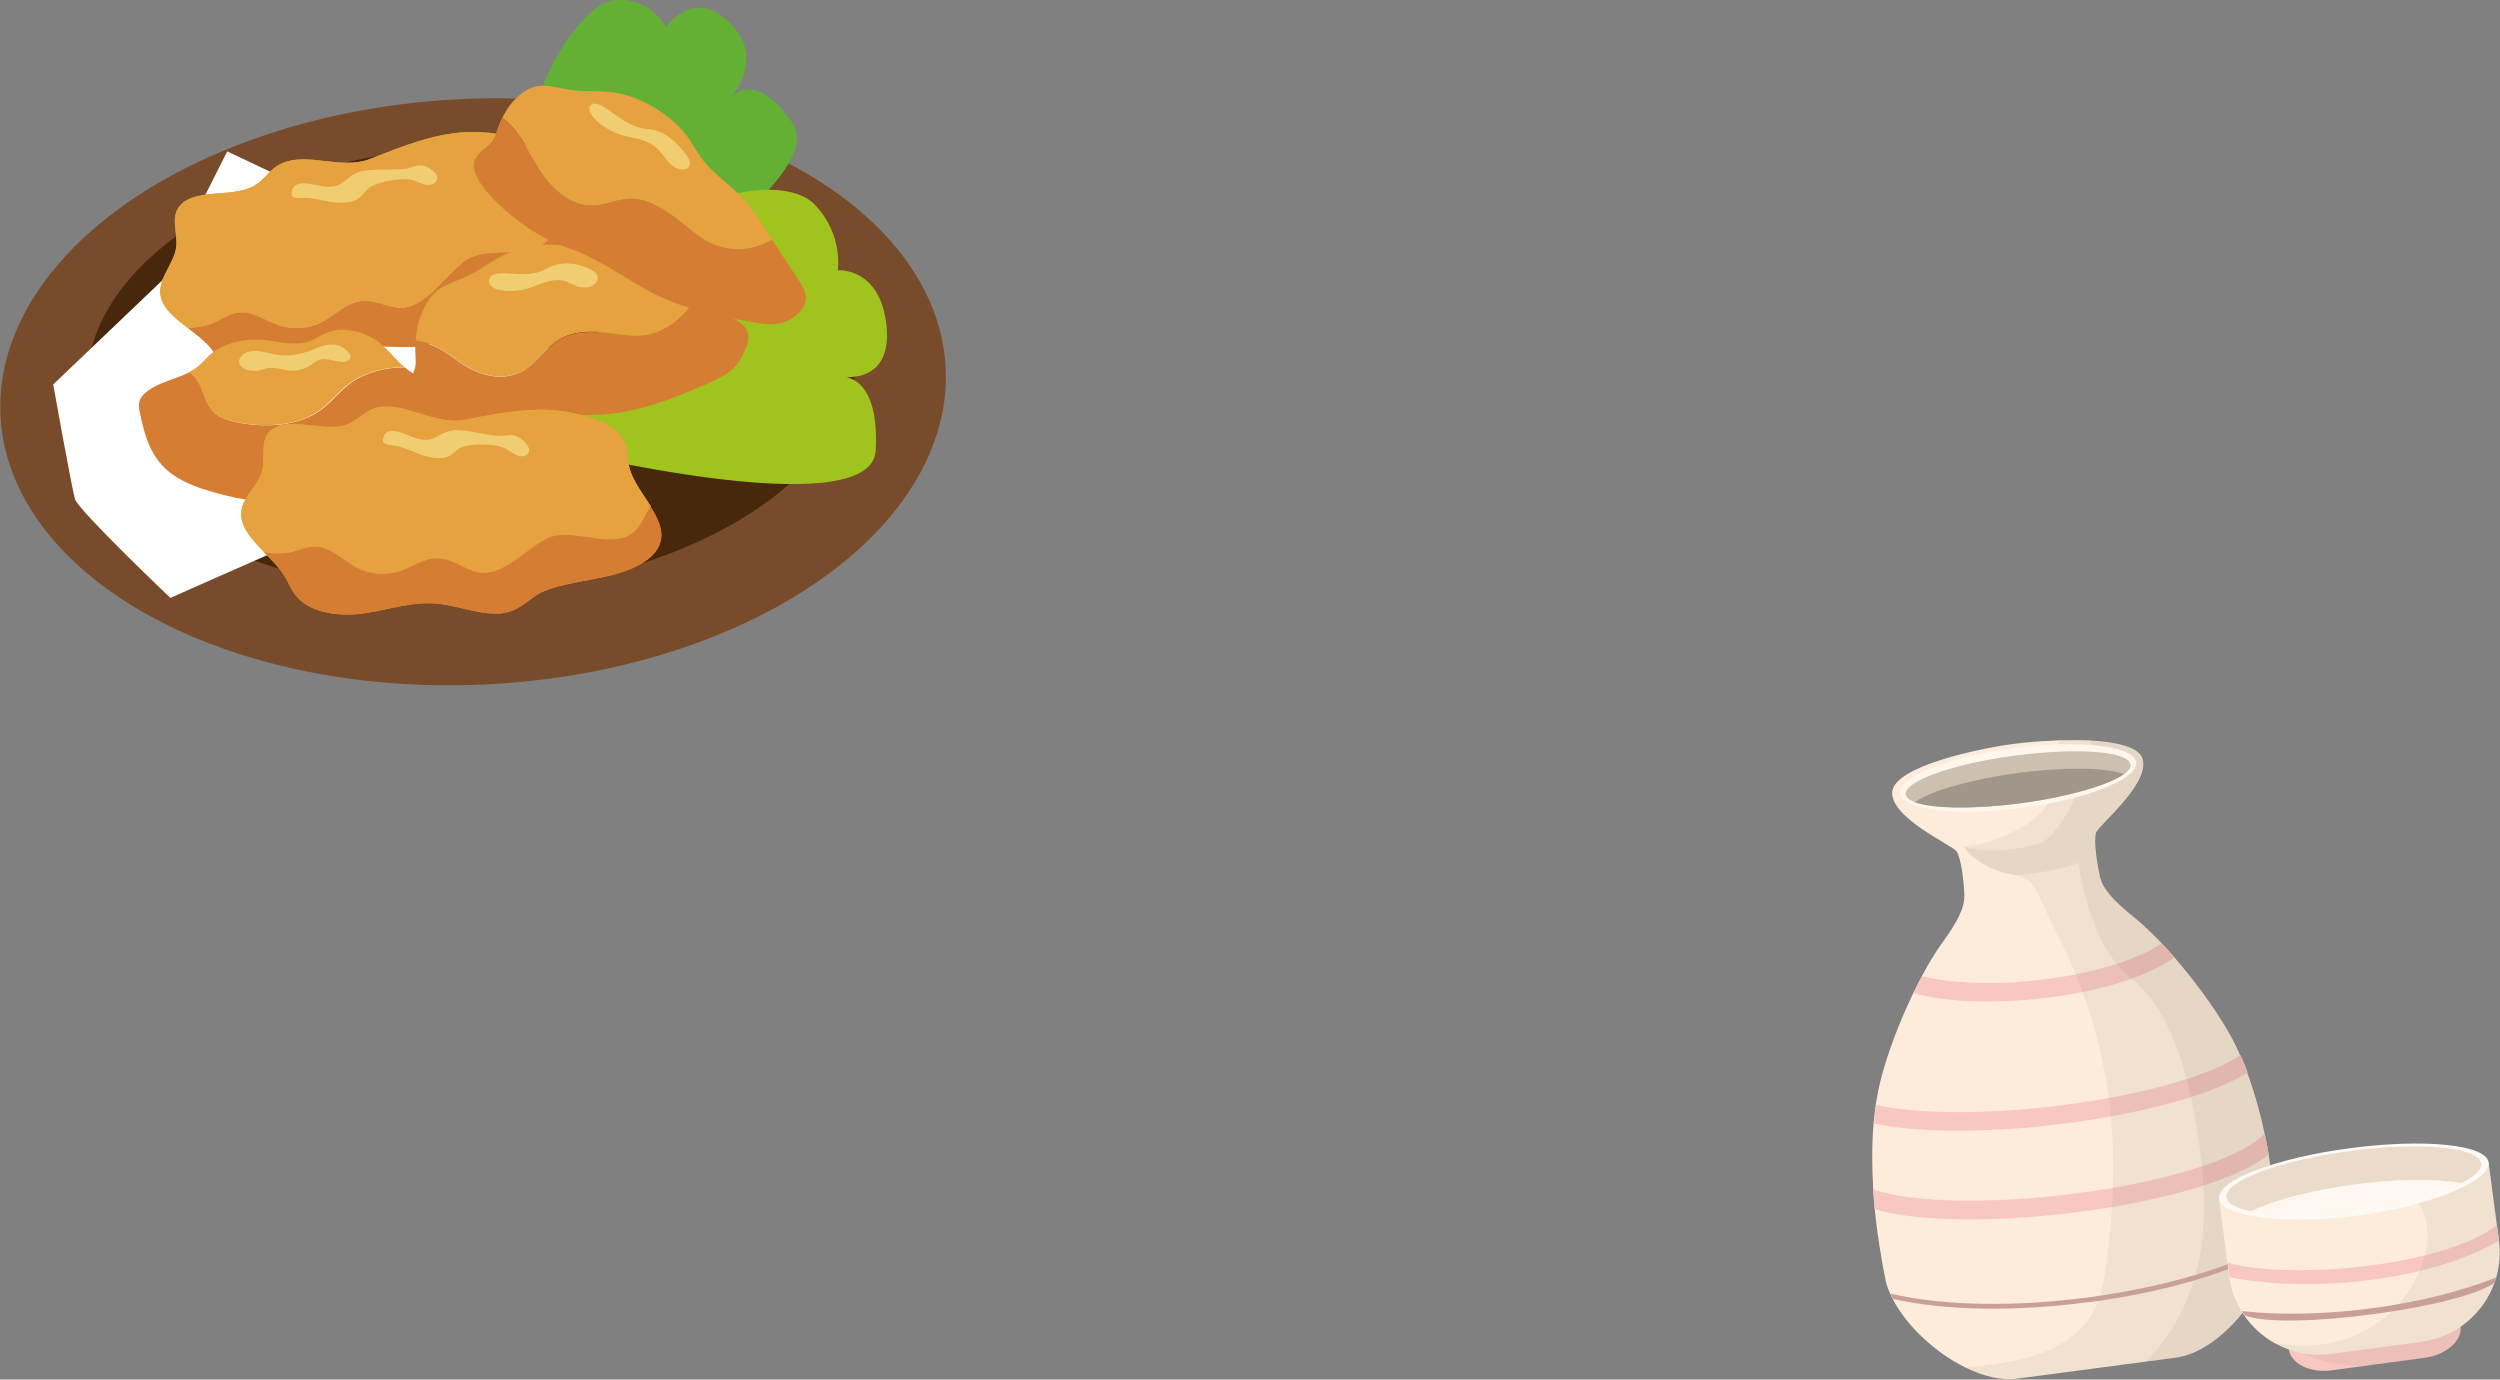
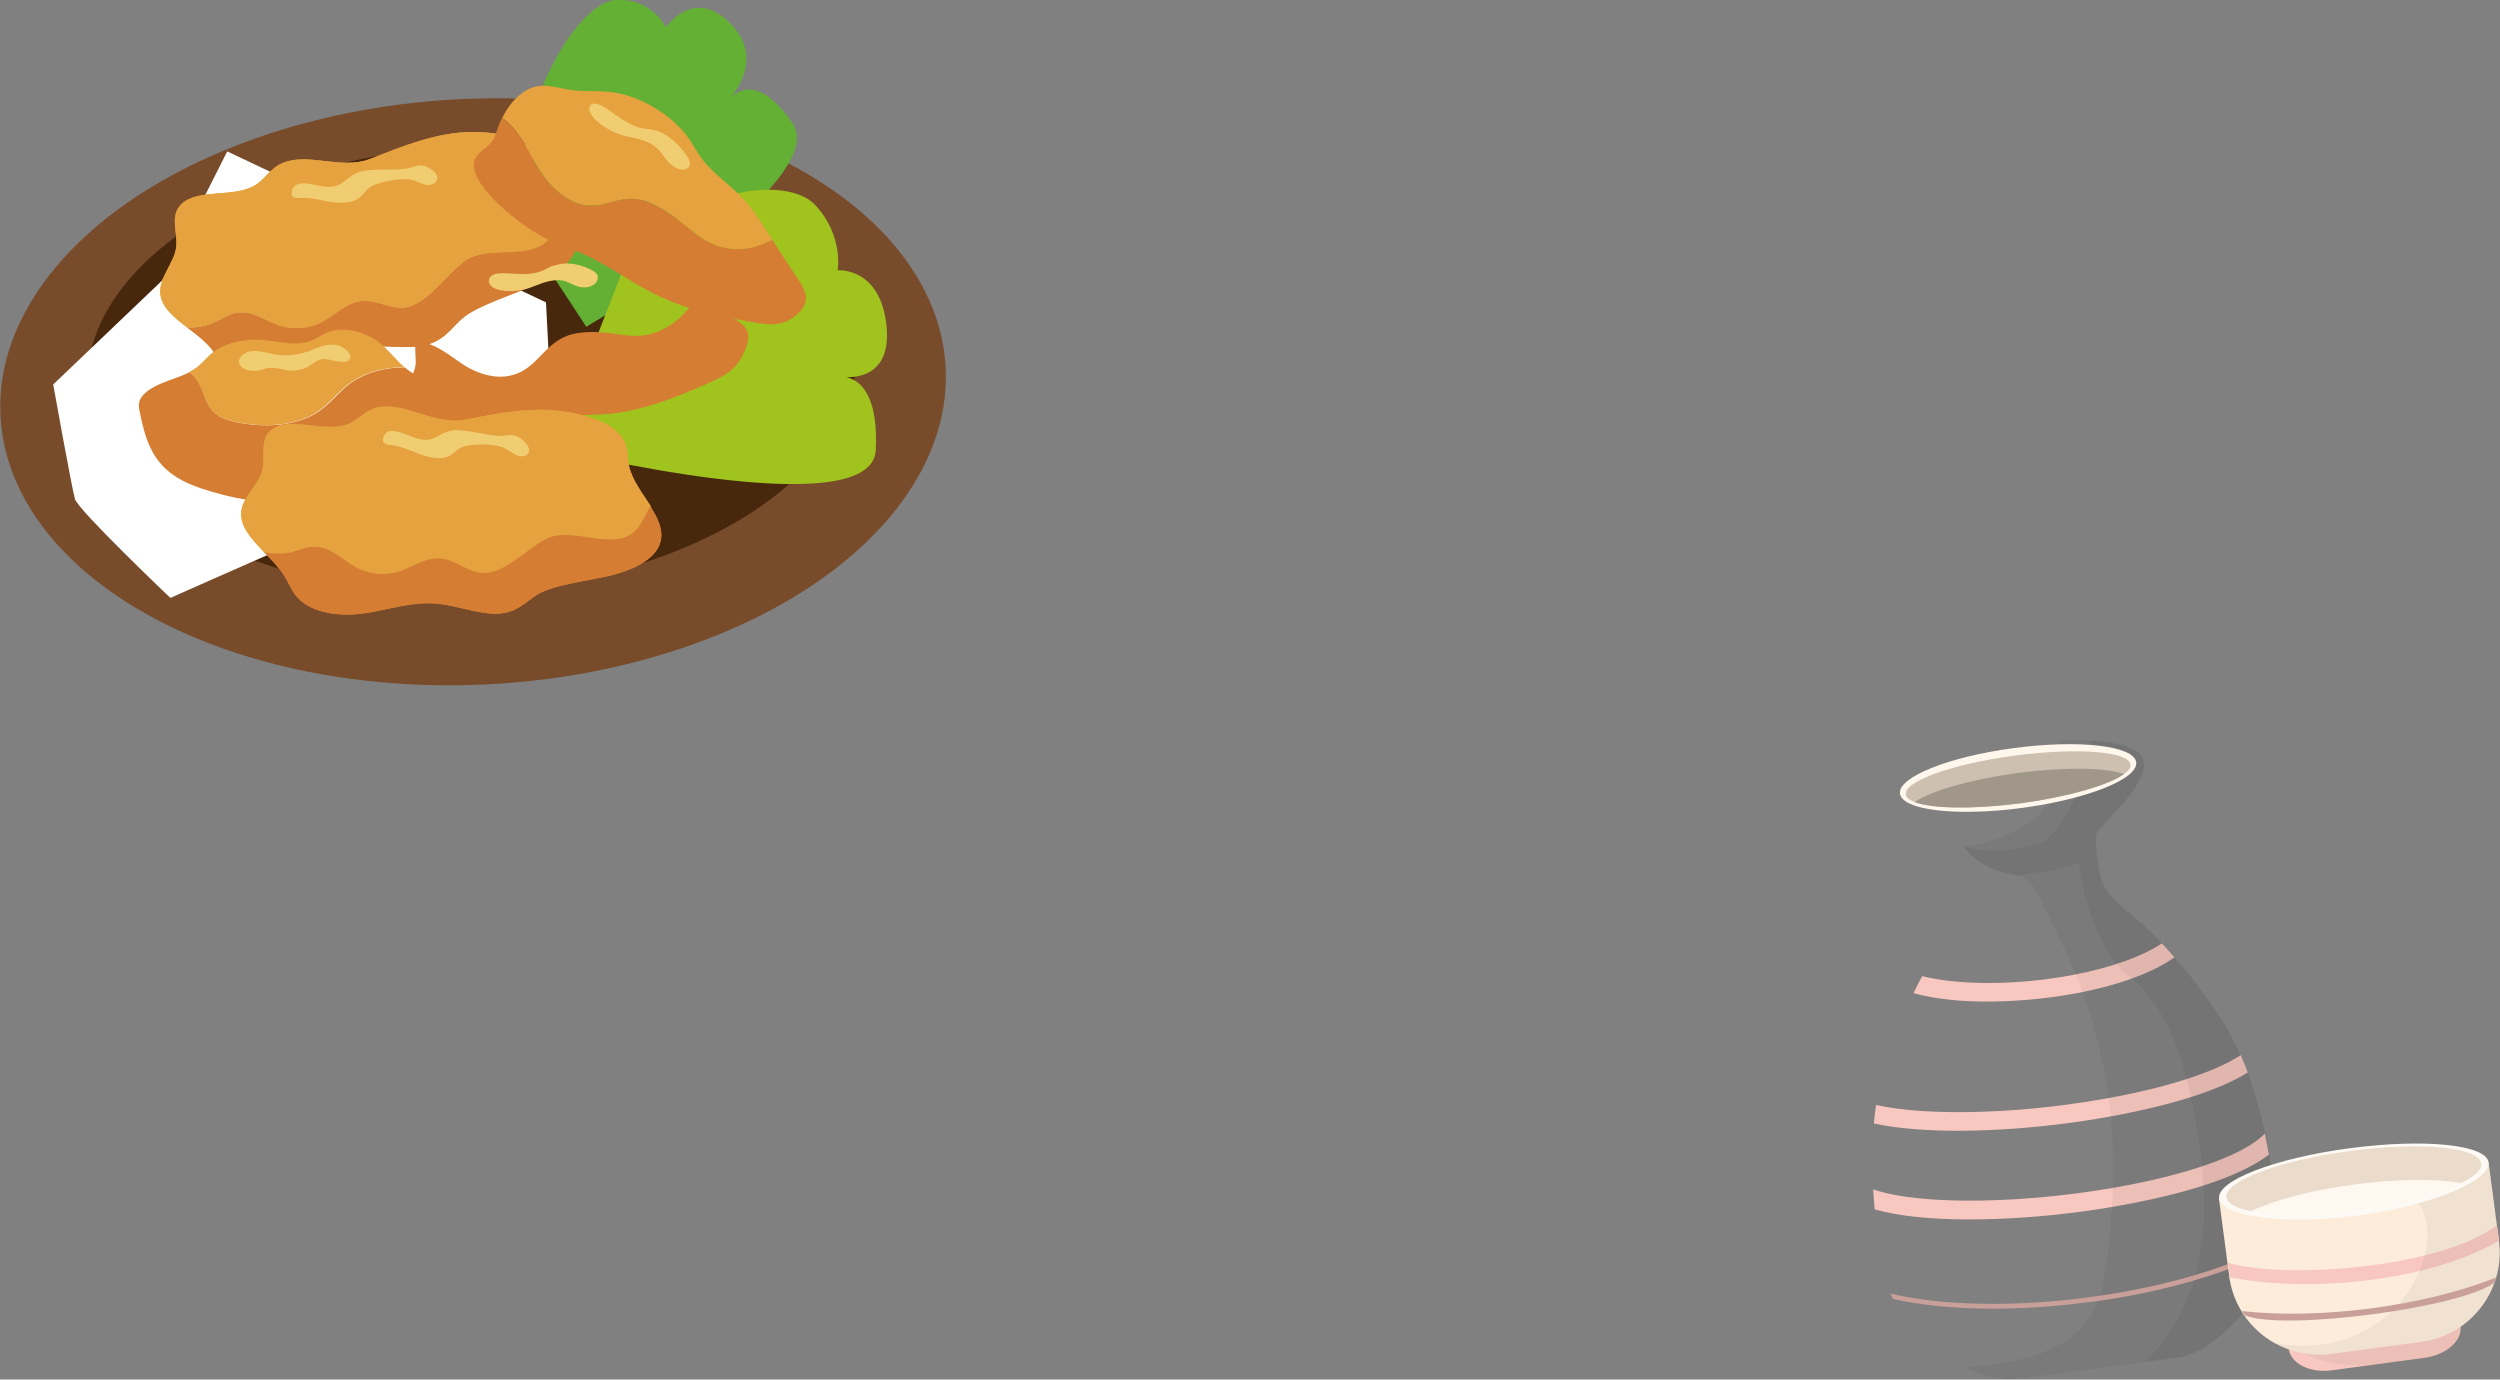
<svg xmlns="http://www.w3.org/2000/svg" id="_レイヤー_2" data-name="レイヤー 2" viewBox="0 0 116.07 64.05">
  <rect x="0" y="0" width="116.07" height="64.05" fill="#808080" stroke="none" />
  <defs>
    <style>
      .cls-1 {
        fill: none;
      }

      .cls-2 {
        fill: #fff8f0;
      }

      .cls-3 {
        fill: #cec0b1;
      }

      .cls-4 {
        fill: #a09689;
      }

      .cls-5 {
        fill: #e88939;
      }

      .cls-6 {
        fill: #a0c31d;
      }

      .cls-7 {
        fill: #ebdbcb;
      }

      .cls-8 {
        fill: #fdecda;
      }

      .cls-9 {
        fill: #f0cd71;
      }

      .cls-10 {
        fill: #784b2b;
      }

      .cls-11 {
        fill: #fdfaf5;
      }

      .cls-12 {
        fill: #fff;
      }

      .cls-13 {
        fill: #48280d;
      }

      .cls-14 {
        fill: #e5a23e;
      }

      .cls-15 {
        fill: #63b034;
      }

      .cls-16 {
        fill: #c9a099;
      }

      .cls-17 {
        fill: #040000;
        opacity: .05;
      }

      .cls-18 {
        fill: #f8c8c0;
      }

      .cls-19 {
        fill: #d57e33;
      }

      .cls-20 {
        fill: #fff6ec;
      }
    </style>
  </defs>
  <g id="_作業" data-name="作業">
    <g>
      <g id="Sake">
        <g>
-           <path class="cls-8" d="M105.73,56.91c.02.24,0,.5-.04.77-.01.09-.03.18-.05.27-.47,2.2-2.63,4.82-4.6,5.08l-1.43.19c-1.43.19-2.27.3-2.27.3l-3.7.49c-.74.1-1.58-.12-2.41-.53-1.39-.69-2.72-1.93-3.36-3.18-.04-.08-.08-.17-.12-.25-.11-.24-.19-.49-.23-.73-.17-.87-.36-1.97-.48-3.19-.03-.3-.05-.61-.07-.93-.06-1-.07-2.05.02-3.07.03-.29.06-.58.1-.86.07-.44.16-.88.27-1.3.33-1.23.88-2.64,1.48-3.88.13-.27.27-.54.4-.79.31-.58.62-1.09.9-1.48.78-1.07,1.08-1.69,1.06-2.28-.02-.64-.15-1.7-.36-2.01-.2-.3-3.02-1.52-2.99-2.74.04-1.22,4.14-2.06,5.62-2.25.5-.07,1.32-.14,2.19-.17.46-.01.94-.01,1.39.01,1.21.07,2.26.3,2.43.85.01.05.02.1.03.15.13,1.17-2.09,2.96-2.19,3.28-.12.36.04,1.42.18,2.04.14.57.59,1.09,1.62,1.92.37.3.79.7,1.23,1.16.19.2.39.42.59.65.91,1.05,1.83,2.29,2.48,3.4.21.36.41.75.58,1.14.12.26.23.53.33.81.34.92.61,1.89.81,2.83.07.33.13.66.19.98.21,1.24.33,2.39.39,3.29Z" />
          <path class="cls-18" d="M105.34,53.61c-1.53,1.17-4.45,1.89-6.26,2.24-.78.15-1.6.29-2.42.4-3.6.48-7.41.53-9.62-.1-.03-.3-.05-.61-.07-.93,2.17.76,7.24.7,11.95-.22,3.11-.61,5.39-1.48,6.23-2.37.07.33.13.66.19.98Z" />
          <path class="cls-18" d="M104.35,49.8c-1.6.99-4.17,1.61-5.81,1.93-.78.15-1.6.29-2.42.4-3.35.45-6.87.52-9.12.03.03-.29.06-.58.1-.86,2.43.55,7,.43,11.28-.41,2.56-.5,4.55-1.18,5.65-1.9.12.26.23.53.33.81Z" />
          <path class="cls-18" d="M100.95,44.45c-.29.2-.62.4-1,.58-.94.45-2.15.82-3.52,1.08-.39.07-.79.14-1.2.19-1.44.19-2.93.25-4.22.16-.67-.05-1.45-.15-2.17-.35.13-.27.27-.54.4-.79,1.72.43,4.42.44,7.03-.06,1.77-.34,3.2-.86,4.1-1.46.19.2.39.42.59.65Z" />
          <path class="cls-17" d="M105.73,56.91c.16,2.31-2.4,5.82-4.68,6.13l-1.43.19c-1.43.19-2.27.3-2.27.3l-3.7.49c-.74.1-1.58-.12-2.41-.53,2.7-.26,5.93-.71,6.45-4.13.61-4,1.02-9.67-2.12-15.88-1.07-2.11-1.05-2.66-2.01-2.86-.05,0-.09-.02-.14-.03-1.08-.19-1.92-.78-2.23-1.29,1.05-.03,3.54-.95,3.99-2.23.23-.68-.21-2.15.51-2.69.46-.01.94-.01,1.39.01,1.21.07,2.26.3,2.43.85.01.05.02.1.03.15.13,1.17-2.09,2.96-2.19,3.28-.12.36.04,1.42.18,2.04.14.57.59,1.09,1.62,1.92.37.3.79.7,1.23,1.16.19.2.39.42.59.65.91,1.05,1.83,2.29,2.48,3.4.21.36.41.75.58,1.14.12.26.23.53.33.81.34.92.61,1.89.81,2.83.07.33.13.66.19.98.21,1.24.33,2.39.39,3.29Z" />
          <path class="cls-17" d="M105.73,56.91c.16,2.31-2.4,5.82-4.68,6.13l-1.43.19c2.03-2.16,3.18-4.92,2.52-9.85-.52-3.86-1.45-6.58-3.23-7.99-1.79-1.41-2.33-4.67-2.4-5.34-.54.29-1.98.51-2.95.59-.05,0-.09-.02-.14-.03-1.08-.19-1.92-.78-2.23-1.29,1.14.3,2.45.17,3.51-.17,1.06-.34,2.65-3.91,2.37-4.75,1.21.07,2.26.3,2.43.85.01.05.02.1.03.15.13,1.17-2.09,2.96-2.19,3.28-.12.36.04,1.42.18,2.04.14.57.59,1.09,1.62,1.92.37.3.79.7,1.23,1.16.19.2.39.42.59.65.91,1.05,1.83,2.29,2.48,3.4.21.36.41.75.58,1.14.12.26.23.53.33.81.34.92.61,1.89.81,2.83.07.33.13.66.19.98.21,1.24.33,2.39.39,3.29Z" />
          <g>
            <path class="cls-20" d="M99.18,35.39c.02.18-.09.37-.31.56-.73.62-2.67,1.25-4.99,1.56s-4.35.21-5.22-.2c-.27-.13-.42-.28-.45-.46-.1-.77,2.27-1.72,5.3-2.12s5.57-.11,5.67.66Z" />
            <path class="cls-3" d="M98.92,35.49c.02.14-.09.3-.31.45-.71.51-2.56,1.05-4.76,1.35-2.21.29-4.13.26-4.95-.05-.25-.09-.4-.21-.42-.36-.08-.61,2.19-1.42,5.07-1.8,2.88-.38,5.28-.2,5.36.41Z" />
            <path class="cls-4" d="M98.61,35.94c-.71.51-2.56,1.05-4.76,1.35-2.21.29-4.13.26-4.95-.05.71-.51,2.56-1.05,4.76-1.35,2.21-.29,4.13-.26,4.95.05Z" />
          </g>
          <path class="cls-16" d="M105.7,57.68c-.01.09-.03.18-.05.27-2.13,1.15-5.21,2.05-8.59,2.5h-.06c-3.4.46-6.67.4-9.11-.14-.04-.08-.08-.17-.12-.25,5.05,1.19,13.53.06,17.94-2.39Z" />
        </g>
        <g>
          <path class="cls-18" d="M114.21,61.31l.03.24c.09.69-.65,1.35-1.67,1.49l-4.31.58c-1.01.14-1.91-.31-2-1l-.03-.24,7.98-1.06Z" />
          <path class="cls-17" d="M114.21,61.31l.03.24c.09.69-.65,1.35-1.67,1.49l-2.62.35c-1.39.06-2.41-.23-2.99-.57l1-.67,6.24-.83Z" />
          <path class="cls-8" d="M115.54,53.97l.48,3.63c.08.6.03,1.18-.13,1.72-.02.08-.05.15-.07.22-.51,1.44-1.79,2.54-3.4,2.76l-4.2.56c-.94.12-1.84-.07-2.61-.5h0c-.56-.31-1.04-.75-1.41-1.28-.05-.06-.09-.13-.13-.2-.29-.47-.48-1-.57-1.58,0-.01,0-.03,0-.04l-.48-3.62,12.51-1.67Z" />
          <path class="cls-18" d="M115.93,56.89l.1.71c-3.45,1.99-9.05,2.4-12.51,1.7,0-.01,0-.03,0-.04l-.09-.64c2.63.8,9.92.25,12.5-1.74Z" />
          <path class="cls-17" d="M115.54,53.97l.48,3.63c.08.6.03,1.18-.13,1.72-.02.08-.05.15-.07.22-.51,1.44-1.79,2.54-3.4,2.76l-4.2.56c-.94.12-1.84-.07-2.61-.5,5.65.98,8.16-4.49,6.67-6.5l1.88-1.71,1.37-.18Z" />
          <path class="cls-11" d="M115.54,53.97c.11.82-2.58,2-6.04,2.46-3.46.46-6.36.04-6.47-.79s2.6-1.87,6.06-2.33,6.35-.17,6.45.66Z" />
          <ellipse class="cls-2" cx="109.29" cy="54.81" rx="5.96" ry="1.38" transform="translate(-6.29 14.93) rotate(-7.6)" />
          <path class="cls-7" d="M115.2,54.02c.04.29-.31.61-.94.91-1.11-.21-2.93-.21-4.95.06-2.02.27-3.77.74-4.79,1.24-.69-.13-1.11-.35-1.15-.64-.1-.75,2.47-1.72,5.73-2.15,3.27-.44,5.99-.18,6.09.57Z" />
          <path class="cls-16" d="M115.9,59.32c-.02.08-.05.15-.07.22-1.52,1.17-9.78,2.27-11.61,1.53-.05-.06-.09-.13-.13-.2,3.63.41,8.47-.23,11.81-1.56Z" />
        </g>
      </g>
      <g>
        <g>
          <g>
            <ellipse class="cls-10" cx="21.96" cy="18.19" rx="21.97" ry="13.6" transform="translate(-.9 1.15) rotate(-2.94)" />
            <ellipse class="cls-13" cx="21.9" cy="17.13" rx="17.87" ry="10.35" transform="translate(-.85 1.15) rotate(-2.94)" />
          </g>
          <ellipse class="cls-1" cx="21.96" cy="18.19" rx="21.97" ry="13.6" transform="translate(-.9 1.15) rotate(-2.94)" />
        </g>
        <path class="cls-15" d="M24.08,10.4C23.77,4.97,26.8.18,28.51.01c1.71-.17,2.41,1.26,2.41,1.26,0,0,1.28-1.92,3-.17,1.73,1.75-.14,3.6-.14,3.6,0,0,1.12-1.74,3.01,1.01,1.88,2.75-9.57,9.46-9.57,9.46l-3.13-4.77Z" />
        <path class="cls-6" d="M28.86,12.67c2.8-4.01,7.66-4.58,8.99-3.15,1.33,1.43,1.04,3.03,1.04,3.03,0,0,1.99-.17,2.27,2.59.28,2.76-2.11,2.35-2.11,2.35,0,0,1.79-.19,1.61,3.41-.17,3.59-14.97-.08-14.97-.08l3.17-8.14Z" />
        <path class="cls-12" d="M25.35,14.04l-14.8-7.01-3.02,5.99-5.06,4.83s.86,4.8,1.01,5.32c.15.52,4.43,4.59,4.43,4.59,0,0,12.67-5.63,13.04-5.65.37-.02,4.81-.08,4.81-.08l-.41-7.98Z" />
        <g>
          <g>
            <g>
              <g>
                <path class="cls-5" d="M25.24,11.32c-.96.68-2.66.12-3.63.78-.82.55-1.72,1.99-2.77,2.17-.66.11-1.27-.33-1.94-.3-.83.03-1.36.71-2.08,1.04-.54.25-1.22.29-1.79.12-.69-.21-1.29-.73-2.03-.61-.38.06-.69.29-1.02.44-.39.18-.84.26-1.28.25.39.3.79.6,1.08.94.24.29.41.63.72.88.78.63,2.17.49,3.23.11,1.06-.38,2.06-.95,3.21-1.05,1.11-.1,2.33.24,3.29-.24.52-.26.83-.71,1.24-1.07.71-.62,2.61-1.18,3.51-1.63.9-.45,1.76-1.1,1.83-1.92.05-.56-.28-1.03-.67-1.5-.28.54-.34,1.18-.89,1.58Z" />
                <path class="cls-14" d="M24.55,6.95c-.47-.68-1.63-.82-2.64-.82-1.65,0-3.35.71-4.73,1.25-1.37.53-2.93-.36-4.15.23-.5.24-.73.72-1.2,1-.99.59-2.7.12-3.44.9-.52.55-.12,1.31-.21,1.98-.1.72-.77,1.37-.74,2.09.03.67.63,1.15,1.26,1.63.44,0,.89-.07,1.28-.25.34-.16.64-.38,1.02-.44.74-.12,1.34.4,2.03.61.57.17,1.25.13,1.79-.12.72-.33,1.25-1.01,2.08-1.04.67-.02,1.28.41,1.94.3,1.05-.18,1.95-1.62,2.77-2.17.98-.66,2.68-.1,3.63-.78.56-.39.61-1.03.89-1.58-.45-.52-.99-1.04-1.2-1.64-.14-.39-.13-.81-.38-1.16Z" />
              </g>
              <path class="cls-9" d="M16.63,8c.51-.21,1.77-.06,2.33-.19.17-.04.34-.12.52-.13.23-.01.42.09.57.21.12.09.23.2.25.33.02.13-.06.28-.23.34-.29.1-.57-.08-.85-.18-.48-.18-1.78.07-2.13.38-.17.15-.26.33-.46.46-.34.23-.87.22-1.31.15-.44-.07-.87-.21-1.33-.18-.13,0-.28.02-.38-.04-.06-.04-.08-.11-.07-.17.06-.76.99-.38,1.5-.32.91.1.88-.37,1.58-.65Z" />
              <g>
                <path class="cls-19" d="M25.24,11.32c-.96.68-2.66.12-3.63.78-.82.55-1.72,1.99-2.77,2.17-.66.11-1.27-.33-1.94-.3-.83.03-1.36.71-2.08,1.04-.54.25-1.22.29-1.79.12-.69-.21-1.29-.73-2.03-.61-.38.06-.69.29-1.02.44-.39.18-.84.26-1.28.25.39.3.79.6,1.08.94.24.29.41.63.72.88.78.63,2.17.49,3.23.11,1.06-.38,2.06-.95,3.21-1.05,1.11-.1,2.33.24,3.29-.24.52-.26.83-.71,1.24-1.07.71-.62,2.61-1.18,3.51-1.63.9-.45,1.76-1.1,1.83-1.92.05-.56-.28-1.03-.67-1.5-.28.54-.34,1.18-.89,1.58Z" />
                <path class="cls-14" d="M24.55,6.95c-.47-.68-1.63-.82-2.64-.82-1.65,0-3.35.71-4.73,1.25-1.37.53-2.93-.36-4.15.23-.5.24-.73.72-1.2,1-.99.59-2.7.12-3.44.9-.52.55-.12,1.31-.21,1.98-.1.72-.77,1.37-.74,2.09.03.67.63,1.15,1.26,1.63.44,0,.89-.07,1.28-.25.34-.16.64-.38,1.02-.44.74-.12,1.34.4,2.03.61.57.17,1.25.13,1.79-.12.72-.33,1.25-1.01,2.08-1.04.67-.02,1.28.41,1.94.3,1.05-.18,1.95-1.62,2.77-2.17.98-.66,2.68-.1,3.63-.78.56-.39.61-1.03.89-1.58-.45-.52-.99-1.04-1.2-1.64-.14-.39-.13-.81-.38-1.16Z" />
              </g>
              <path class="cls-9" d="M16.63,8c.51-.21,1.77-.06,2.33-.19.17-.04.34-.12.52-.13.23-.01.42.09.57.21.12.09.23.2.25.33.02.13-.06.28-.23.34-.29.1-.57-.08-.85-.18-.48-.18-1.78.07-2.13.38-.17.15-.26.33-.46.46-.34.23-.87.22-1.31.15-.44-.07-.87-.21-1.33-.18-.13,0-.28.02-.38-.04-.06-.04-.08-.11-.07-.17.06-.76.99-.38,1.5-.32.91.1.88-.37,1.58-.65Z" />
            </g>
            <path class="cls-19" d="M20.5,17.76c-.48-.15-.92-.17-1.32-.42-.14-.09-.27-.18-.38-.28-.03,0-.07,0-.1,0-.86,0-1.72.25-2.34.67-.66.45-1.03,1.07-1.73,1.48-.99.59-2.45.65-3.65.39-.29-.06-.58-.15-.8-.28-.5-.3-.63-.79-.8-1.24-.11-.29-.29-.59-.58-.8-.37.19-.81.32-1.21.48-.53.21-1.05.52-1.13.93-.03.15,0,.3.03.45.22,1.05.48,2.16,1.55,2.91.51.36,1.16.6,1.83.79,1.39.41,2.93.63,4.45.47,1.56-.17,3-.73,4.28-1.39.98-.5,1.91-1.09,2.43-1.84.49-.71.7-1.94-.5-2.31Z" />
            <path class="cls-14" d="M17.64,15.93c-.58-.47-1.58-.81-2.4-.51-.33.12-.58.33-.92.44-.67.21-1.41-.02-2.12-.08-.85-.07-1.77.14-2.34.6-.28.22-.47.49-.76.7-.1.07-.21.14-.32.19.29.21.47.51.58.8.18.44.3.94.8,1.24.23.14.51.22.8.28,1.21.27,2.67.2,3.65-.39.7-.42,1.07-1.04,1.73-1.48.62-.42,1.49-.67,2.34-.67.03,0,.07,0,.1,0-.42-.36-.72-.78-1.15-1.13ZM11.85,17.23c.11-.01.22-.04.33-.07-.11.03-.22.06-.33.07ZM12.79,16.47c.21.04.41.05.61.04-.2.01-.41,0-.61-.04ZM15.7,16.05c.09.02.2.08.29.15-.1-.07-.21-.13-.29-.15Z" />
-             <path class="cls-14" d="M29.68,15.58c-.38.02-.75-.04-1.12-.09-.74-.1-1.57-.16-2.24.1-1.13.44-1.42,1.61-2.67,1.85-.72.14-1.46-.11-2-.44-.54-.32-.98-.73-1.59-.99-.23-.1-.49-.16-.76-.2.03-.48.13-.95.35-1.43.17-.37.4-.74.83-1.01.34-.21.77-.35,1.15-.52.68-.31,1.2-.76,1.88-1.07,1.09-.5,2.63-.58,3.66-.08.4.19.71.45,1.12.62.63.26,1.42.3,2.1.5.57.16,1.04.44,1.51.71.16.09.32.19.48.28-.13.17-.25.34-.38.5-.5.61-1.28,1.23-2.31,1.28Z" />
            <path class="cls-19" d="M18.86,18.25c.03-.52.48-.96.44-1.51-.02-.31-.03-.61-.01-.92.27.03.54.1.76.2.62.26,1.05.66,1.59.99.54.32,1.28.58,2,.44,1.25-.24,1.54-1.41,2.67-1.85.67-.26,1.5-.2,2.24-.1.37.05.74.11,1.12.09,1.03-.06,1.81-.67,2.31-1.28.13-.16.26-.33.38-.5.54.31,1.09.63,1.63.94.22.13.44.25.58.42.28.33.17.76,0,1.13-.14.33-.33.65-.66.92-.32.26-.75.45-1.18.64-1.37.59-2.8,1.18-4.39,1.35-1.18.12-2.4,0-3.57.2-.48.08-.94.22-1.42.3-1.42.24-4.59-.16-4.51-1.44Z" />
            <g>
              <g>
                <path class="cls-5" d="M29.13,24.88c-1.03.49-2.65-.38-3.7.09-.87.39-1.94,1.64-3,1.62-.67-.01-1.22-.56-1.89-.66-.82-.12-1.43.45-2.19.64-.56.14-1.24.06-1.79-.22-.66-.34-1.19-.96-1.94-.98-.39-.01-.72.15-1.07.25-.41.11-.86.1-1.3,0,.35.37.72.74.96,1.13.21.33.33.7.61,1,.71.77,2.1.89,3.2.71,1.1-.17,2.15-.55,3.31-.43,1.11.11,2.29.67,3.29.38.55-.16.9-.54,1.35-.82.78-.48,2.73-.67,3.67-.95.94-.27,1.88-.76,2.04-1.55.11-.54-.16-1.07-.5-1.6-.34.48-.47,1.1-1.07,1.39Z" />
                <path class="cls-14" d="M28.95,20.44c-.39-.76-1.53-1.11-2.53-1.3-1.63-.31-3.41.07-4.84.35-1.42.27-2.87-.9-4.14-.55-.52.14-.81.57-1.31.76-1.05.4-2.7-.39-3.52.25-.58.45-.27,1.26-.44,1.91-.18.69-.92,1.21-.97,1.93-.05.67.49,1.25,1.06,1.84.44.09.9.1,1.3,0,.35-.09.68-.26,1.07-.25.75.02,1.28.64,1.94.98.54.28,1.22.36,1.79.22.76-.19,1.36-.76,2.19-.64.67.1,1.22.65,1.89.66,1.06.02,2.12-1.23,3-1.62,1.05-.47,2.67.4,3.7-.09.6-.28.73-.9,1.07-1.39-.38-.6-.86-1.21-1-1.84-.09-.41-.04-.82-.24-1.22Z" />
              </g>
              <path class="cls-9" d="M20.96,19.99c.53-.11,1.76.27,2.33.25.18,0,.35-.06.53-.03.23.03.41.17.54.31.11.12.2.24.21.37,0,.13-.09.26-.26.29-.3.05-.56-.19-.82-.34-.46-.27-1.77-.27-2.16-.02-.18.11-.3.27-.51.37-.36.16-.89.06-1.32-.1-.43-.16-.84-.36-1.3-.42-.13-.02-.28-.03-.37-.11-.06-.05-.06-.12-.05-.18.15-.73,1.03-.19,1.52-.04.89.27.92-.2,1.65-.34Z" />
              <g>
                <path class="cls-19" d="M29.13,24.88c-1.03.49-2.65-.38-3.7.09-.87.39-1.94,1.64-3,1.62-.67-.01-1.22-.56-1.89-.66-.82-.12-1.43.45-2.19.64-.56.14-1.24.06-1.79-.22-.66-.34-1.19-.96-1.94-.98-.39-.01-.72.15-1.07.25-.41.11-.86.1-1.3,0,.35.37.72.74.96,1.13.21.33.33.7.61,1,.71.77,2.1.89,3.2.71,1.1-.17,2.15-.55,3.31-.43,1.11.11,2.29.67,3.29.38.55-.16.9-.54,1.35-.82.78-.48,2.73-.67,3.67-.95.94-.27,1.88-.76,2.04-1.55.11-.54-.16-1.07-.5-1.6-.34.48-.47,1.1-1.07,1.39Z" />
                <path class="cls-14" d="M28.95,20.44c-.39-.76-1.53-1.11-2.53-1.3-1.63-.31-3.41.07-4.84.35-1.42.27-2.87-.9-4.14-.55-.52.14-.81.57-1.31.76-1.05.4-2.7-.39-3.52.25-.58.45-.27,1.26-.44,1.91-.18.69-.92,1.21-.97,1.93-.05.67.49,1.25,1.06,1.84.44.09.9.1,1.3,0,.35-.09.68-.26,1.07-.25.75.02,1.28.64,1.94.98.54.28,1.22.36,1.79.22.76-.19,1.36-.76,2.19-.64.67.1,1.22.65,1.89.66,1.06.02,2.12-1.23,3-1.62,1.05-.47,2.67.4,3.7-.09.6-.28.73-.9,1.07-1.39-.38-.6-.86-1.21-1-1.84-.09-.41-.04-.82-.24-1.22Z" />
              </g>
              <path class="cls-9" d="M20.96,19.99c.53-.11,1.76.27,2.33.25.18,0,.35-.06.53-.03.23.03.41.17.54.31.11.12.2.24.21.37,0,.13-.09.26-.26.29-.3.05-.56-.19-.82-.34-.46-.27-1.77-.27-2.16-.02-.18.11-.3.27-.51.37-.36.16-.89.06-1.32-.1-.43-.16-.84-.36-1.3-.42-.13-.02-.28-.03-.37-.11-.06-.05-.06-.12-.05-.18.15-.73,1.03-.19,1.52-.04.89.27.92-.2,1.65-.34Z" />
            </g>
-             <path class="cls-9" d="M25.68,12.33c-.19.08-.35.18-.55.26-.49.19-1.07.13-1.61.1-.24-.01-.52-.01-.69.11-.19.13-.17.36,0,.5.16.14.43.19.69.21.3.02.61-.02.89-.09.29-.08.56-.21.84-.3.29-.09.61-.15.9-.09.31.07.54.28.87.31.63.07.98-.49.54-.75-.48-.29-1.24-.5-1.87-.24Z" />
+             <path class="cls-9" d="M25.68,12.33c-.19.08-.35.18-.55.26-.49.19-1.07.13-1.61.1-.24-.01-.52-.01-.69.11-.19.13-.17.36,0,.5.16.14.43.19.69.21.3.02.61-.02.89-.09.29-.08.56-.21.84-.3.29-.09.61-.15.9-.09.31.07.54.28.87.31.63.07.98-.49.54-.75-.48-.29-1.24-.5-1.87-.24" />
            <path class="cls-9" d="M11.85,17.23c.23-.02.43-.13.66-.15.3-.03.57.08.86.12.33.04.69-.03.96-.19.2-.12.36-.28.61-.33.36-.07.95.27,1.24.05.3-.22-.2-.62-.48-.69-.52-.14-.88.1-1.32.25-.51.18-1.04.27-1.59.17-.41-.07-.84-.24-1.25-.13-.31.09-.5.34-.43.55.08.22.41.37.74.33Z" />
          </g>
          <path class="cls-14" d="M32.81,11.18c-.35-.2-.66-.46-.98-.71-.64-.51-1.37-1.04-2.07-1.19-1.18-.26-1.86.61-3.07.11-.7-.29-1.29-.93-1.66-1.53-.37-.59-.63-1.2-1.09-1.78-.17-.21-.39-.43-.62-.61.2-.4.45-.77.82-1.07.28-.23.63-.43,1.1-.42.38,0,.82.13,1.23.19.72.11,1.36.01,2.08.13,1.16.18,2.58.99,3.34,2.01.29.39.48.8.8,1.19.48.59,1.18,1.07,1.73,1.64.46.47.79.98,1.11,1.48.11.17.23.35.34.52-.17.08-.35.16-.52.22-.67.26-1.59.35-2.54-.18Z" />
          <path class="cls-19" d="M22.07,7.37c.21-.45.77-.57.93-1.09.09-.29.19-.56.31-.81.23.18.45.4.62.61.47.58.72,1.19,1.09,1.78.37.59.96,1.24,1.66,1.53,1.22.5,1.89-.37,3.07-.11.7.15,1.43.68,2.07,1.19.31.25.63.52.98.71.95.54,1.88.44,2.54.18.18-.07.35-.15.52-.22.38.59.76,1.18,1.15,1.76.15.23.31.47.37.7.13.45-.11.77-.39,1.01-.24.21-.53.38-.92.43-.38.05-.84-.03-1.29-.11-1.45-.26-2.95-.55-4.45-1.31-1.12-.57-2.18-1.36-3.3-1.85-.46-.2-.93-.34-1.39-.55-1.37-.6-4.09-2.76-3.58-3.85Z" />
          <path class="cls-9" d="M30.34,6.03c-.2-.04-.39-.04-.59-.09-.51-.11-1.01-.5-1.49-.83-.21-.15-.46-.31-.67-.3-.22,0-.28.22-.18.43.1.21.32.42.55.58.27.19.56.33.84.43.29.1.58.13.87.21.29.08.61.21.85.44.26.24.39.55.67.77.55.42,1.06.13.75-.36-.34-.53-.95-1.15-1.61-1.28Z" />
        </g>
      </g>
    </g>
  </g>
</svg>